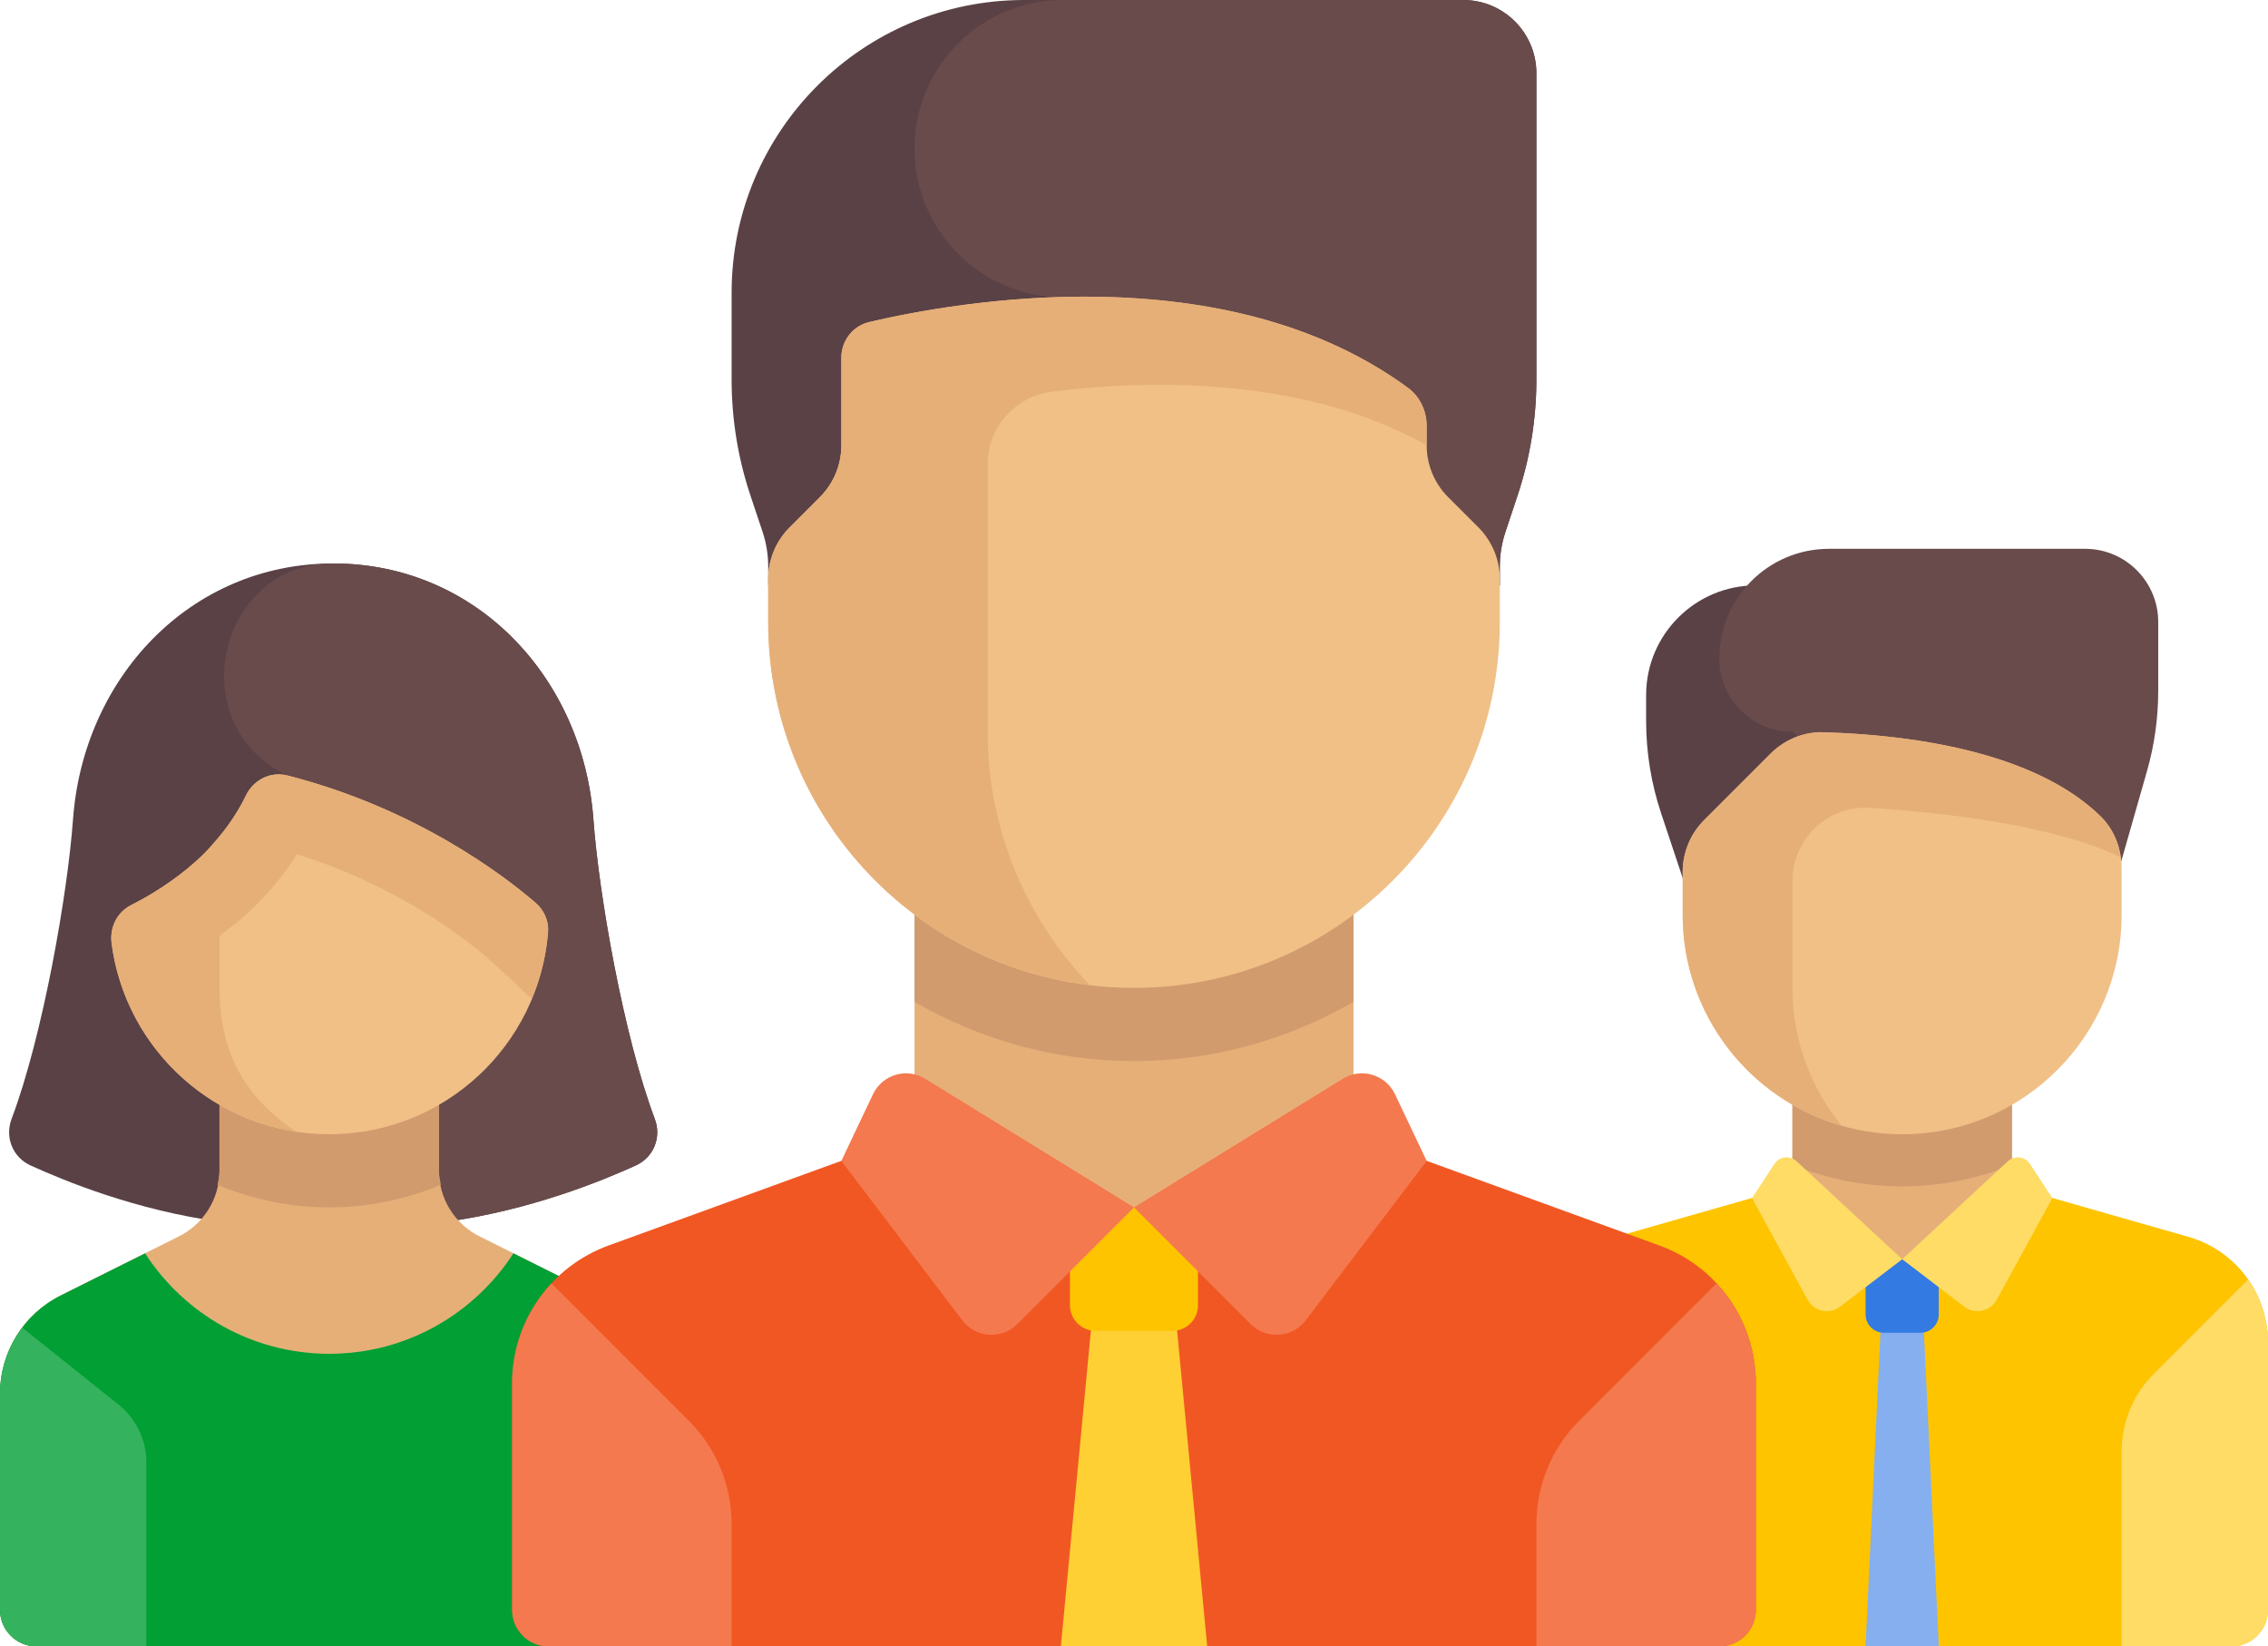
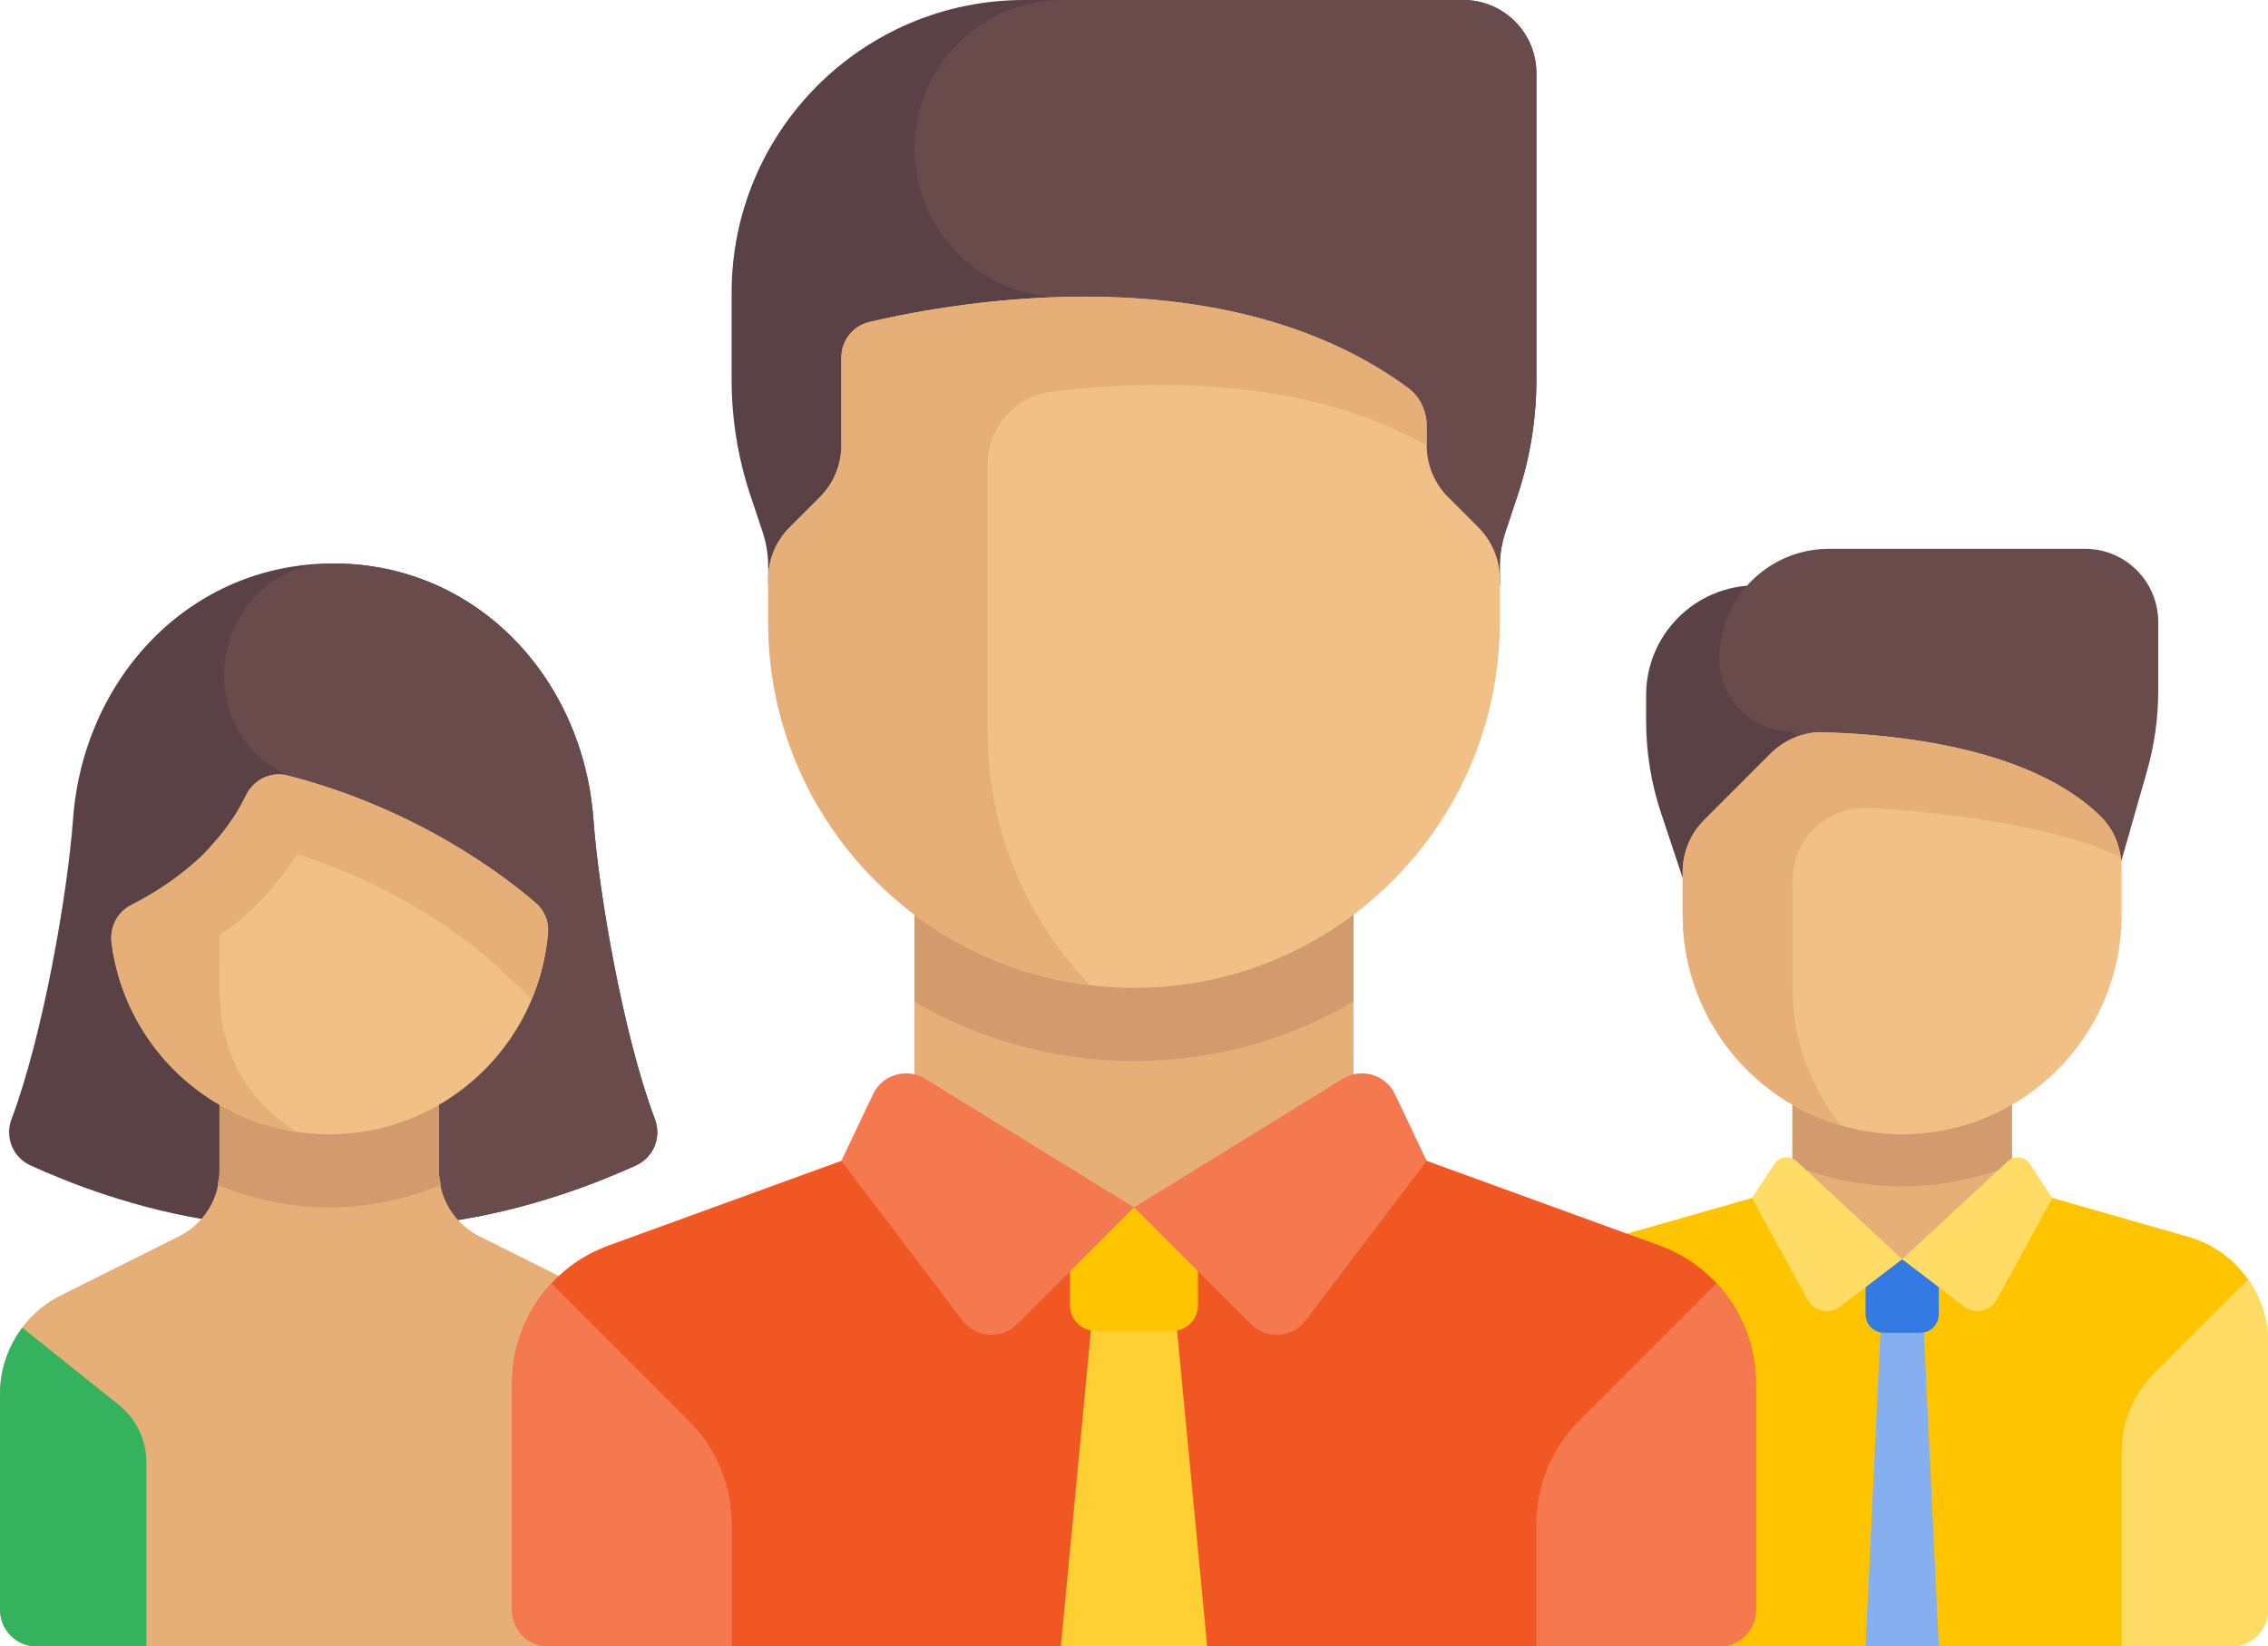
<svg xmlns="http://www.w3.org/2000/svg" version="1.1" id="Layer_1" x="0px" y="0px" width="112.126px" height="81.381px" viewBox="0 0 112.126 81.381" enable-background="new 0 0 112.126 81.381" xml:space="preserve">
  <g>
    <path fill="#5A4146" d="M81.381,34.361v1.269c0,1.555,0.251,3.1,0.743,4.574L85,48.828h5.424V28.935h-3.617   C83.811,28.935,81.381,31.365,81.381,34.361z" />
    <path fill="#694B4B" d="M106.143,38.118l-3.059,10.711L88.615,36.17c-1.997,0-3.615-1.62-3.615-3.617l0,0   c0-2.997,2.428-5.426,5.424-5.426h12.66c1.997,0,3.615,1.621,3.615,3.617v3.399C106.699,35.488,106.513,36.825,106.143,38.118z" />
    <rect x="88.614" y="54.255" fill="#E6AF78" width="10.851" height="8.004" />
    <path fill="#D29B6E" d="M88.615,57.576c1.678,0.681,3.507,1.065,5.426,1.065c1.92,0,3.748-0.384,5.426-1.065v-3.322H88.615V57.576   L88.615,57.576z" />
    <path fill="#FEC400" d="M108.191,61.134l-8.727-2.492l-5.424,3.6l-5.426-3.6l-8.725,2.492c-2.328,0.666-3.935,2.794-3.935,5.217   v13.222c0,0.999,0.81,1.808,1.81,1.808h32.552c0.999,0,1.809-0.81,1.809-1.808V66.351C112.126,63.928,110.521,61.8,108.191,61.134z   " />
    <polygon fill="#85AFEE" points="95.85,81.381 92.232,81.381 93.137,62.258 94.945,62.258  " />
    <path fill="#F0C087" d="M94.041,56.063L94.041,56.063c-5.993,0-10.852-4.858-10.852-10.851v-2.119c0-0.959,0.382-1.879,1.06-2.558   l3.278-3.278c0.695-0.695,1.646-1.095,2.628-1.064c5.78,0.183,10.897,1.421,13.693,4.154c0.685,0.668,1.042,1.604,1.042,2.561   v2.305C104.891,51.205,100.032,56.063,94.041,56.063z" />
    <path fill="#E6AF78" d="M88.615,43.542c0-2.086,1.753-3.745,3.834-3.612c3.652,0.234,9.068,0.843,12.393,2.442   c-0.109-0.763-0.436-1.482-0.993-2.025c-2.796-2.732-7.913-3.971-13.693-4.154l0,0l0,0c-0.982-0.031-1.933,0.369-2.628,1.063   l-3.278,3.279c-0.678,0.678-1.06,1.599-1.06,2.557v2.119c0,4.949,3.316,9.115,7.845,10.42c-1.507-1.86-2.419-4.221-2.419-6.804   V43.542L88.615,43.542z" />
    <path fill="#FEDC66" d="M104.891,71.74c0-1.439,0.572-2.818,1.59-3.836l4.656-4.656c0.622,0.89,0.989,1.961,0.989,3.104v13.223   c0,0.999-0.81,1.807-1.809,1.807h-5.427V71.74L104.891,71.74z" />
    <path fill="#337AE2" d="M94.945,65.875h-1.809c-0.499,0-0.904-0.405-0.904-0.905v-2.713h3.617v2.713   C95.85,65.47,95.445,65.875,94.945,65.875z" />
    <g>
      <path fill="#FEDC66" d="M94.041,62.242l-3.065,2.341c-0.526,0.403-1.292,0.242-1.61-0.341l-2.75-5.021l1.105-1.688    c0.246-0.375,0.771-0.438,1.099-0.133L94.041,62.242z" />
      <path fill="#FEDC66" d="M94.041,62.242l3.065,2.341c0.528,0.403,1.291,0.242,1.61-0.34l2.749-5.022l-1.106-1.688    c-0.246-0.375-0.768-0.438-1.096-0.134L94.041,62.242z" />
    </g>
    <path fill="#5A4146" d="M32.373,55.308c-1.547-4.095-2.771-11.134-3.035-14.799c-0.505-6.973-5.76-12.659-12.865-12.659   S4.111,33.536,3.609,40.508c-0.266,3.665-1.492,10.704-3.037,14.799c-0.34,0.903,0.053,1.897,0.941,2.301   c1.656,0.75,5.188,2.22,9.445,2.793h11.025c4.238-0.574,7.796-2.045,9.445-2.793C32.32,57.205,32.713,56.21,32.373,55.308z" />
    <path fill="#694B4B" d="M31.43,57.609c0.891-0.403,1.283-1.398,0.943-2.301c-1.547-4.094-2.771-11.134-3.035-14.798   c-0.505-6.974-5.76-12.659-12.865-12.659c-0.018,0-0.035,0-0.055,0c-5.451,0.022-7.377,7.456-2.686,10.23   c0.284,0.167,0.465,0.247,0.465,0.247l4.109,22.074h3.678C26.225,59.827,29.78,58.357,31.43,57.609z" />
    <path fill="#E6AF78" d="M29.554,64.033l-5.853-2.925c-1.226-0.614-2-1.866-2-3.236l0.002-5.426H10.851v5.426   c0,1.37-0.772,2.622-1.999,3.235l-5.854,2.926C1.161,64.952,0,66.83,0,68.885v10.688c0,0.999,0.811,1.808,1.809,1.808h28.936   c0.998,0,1.81-0.81,1.81-1.808V68.885C32.554,66.83,31.393,64.952,29.554,64.033z" />
    <path fill="#D29B6E" d="M16.277,59.68c1.947,0,3.812-0.401,5.521-1.115c-0.045-0.229-0.098-0.456-0.098-0.693l0.002-5.425H10.851   v5.426c0,0.239-0.052,0.466-0.097,0.695C12.465,59.278,14.329,59.68,16.277,59.68z" />
-     <path fill="#029F34" d="M29.554,64.033l-4.17-2.084c-1.933,2.985-5.285,4.966-9.106,4.966c-3.822,0-7.176-1.981-9.107-4.966   l-4.172,2.084C1.161,64.952,0,66.83,0,68.885v10.688c0,0.999,0.811,1.808,1.809,1.808h28.936c0.998,0,1.81-0.81,1.81-1.808V68.885   C32.554,66.83,31.393,64.952,29.554,64.033z" />
    <path fill="#F0C087" d="M16.277,56.063L16.277,56.063c-5.52,0-10.073-4.117-10.762-9.447c-0.1-0.772,0.271-1.53,0.967-1.879   c0.832-0.42,2.043-1.128,3.201-2.162c1.289-1.151,2.047-2.365,2.475-3.255c0.367-0.768,1.215-1.202,2.039-0.992   c6.367,1.625,10.701,4.938,12.274,6.29c0.424,0.363,0.666,0.898,0.623,1.454C26.656,51.662,21.98,56.063,16.277,56.063z" />
    <path fill="#E6AF78" d="M26.472,44.617c-1.573-1.353-5.907-4.666-12.274-6.29c-0.824-0.21-1.672,0.225-2.039,0.991   c-0.324,0.676-0.859,1.534-1.654,2.412c0,0.003,0,0.004,0,0.007c-0.246,0.279-0.508,0.559-0.82,0.837   c-1.158,1.034-2.369,1.742-3.201,2.162c-0.695,0.35-1.066,1.107-0.967,1.88c0.619,4.785,4.365,8.596,9.116,9.322   c-2.165-1.474-3.78-3.499-3.78-7.11V46.25c0.41-0.303,0.824-0.605,1.24-0.977c1.005-0.897,1.882-1.934,2.586-3.051   c4.871,1.521,8.174,4.052,9.425,5.128c0.345,0.301,1.194,1.085,2.188,2.019c0.43-1.03,0.712-2.136,0.804-3.297   C27.138,45.515,26.894,44.98,26.472,44.617z" />
    <path fill="#35B25D" d="M1.102,65.625C0.406,66.55,0,67.684,0,68.885v10.688c0,0.999,0.811,1.808,1.809,1.808h5.426v-9.112   c0-1.1-0.5-2.138-1.357-2.825L1.102,65.625z" />
    <path fill="#F15723" d="M82.046,61.565l-15.132-5.502L56.063,59.68l-10.851-3.617l-15.131,5.502   c-2.858,1.04-4.763,3.757-4.763,6.799v11.209c0,0.999,0.811,1.808,1.809,1.808H85c0.998,0,1.807-0.81,1.807-1.808V68.364   C86.807,65.322,84.903,62.604,82.046,61.565z" />
    <polygon fill="#FED033" points="54.168,63.297 52.446,81.381 59.682,81.381 57.958,63.297  " />
    <path fill="#FEC400" d="M57.962,65.782h-3.798c-0.699,0-1.266-0.566-1.266-1.266V59.68h6.328v4.836   C59.229,65.214,58.662,65.782,57.962,65.782z" />
    <path fill="#F4794F" d="M84.859,63.435c1.223,1.31,1.947,3.056,1.947,4.929v11.209c0,0.999-0.809,1.808-1.807,1.808h-9.044v-6.045   c0-1.918,0.763-3.758,2.119-5.116L84.859,63.435z" />
    <path fill="#5A4146" d="M75.956,18.767V3.616C75.956,1.619,74.336,0,72.34,0H50.639C42.646,0,36.17,6.479,36.17,14.468v4.299   c0,1.943,0.313,3.875,0.928,5.718l0.603,1.807c0.184,0.553,0.278,1.133,0.278,1.716v0.927h36.17v-0.927   c0-0.583,0.094-1.163,0.278-1.716l0.601-1.807C75.643,22.642,75.956,20.71,75.956,18.767z" />
    <path fill="#694B4B" d="M45.212,7.348c0,4.057,3.291,7.346,7.348,7.346h1.017l0.49,14.241h20.082v-0.927   c0-0.584,0.094-1.163,0.278-1.717l0.601-1.806c0.615-1.844,0.929-3.775,0.929-5.718V3.616C75.956,1.619,74.336,0,72.34,0H52.56   C48.503,0,45.212,3.289,45.212,7.348z" />
    <rect x="45.212" y="43.404" fill="#E6AF78" width="21.703" height="16.276" />
    <path fill="#D29B6E" d="M45.212,49.518c3.194,1.852,6.894,2.928,10.851,2.928c3.958,0,7.657-1.076,10.852-2.928v-6.114H45.212   V49.518L45.212,49.518z" />
    <g>
      <path fill="#F4794F" d="M56.063,59.68l-5.768,5.768c-0.775,0.775-2.056,0.688-2.719-0.185l-5.981-7.881l1.565-3.296    c0.461-0.973,1.664-1.329,2.582-0.764L56.063,59.68z" />
      <path fill="#F4794F" d="M56.063,59.68l5.77,5.768c0.773,0.775,2.057,0.688,2.718-0.185l5.981-7.881l-1.565-3.296    c-0.462-0.973-1.665-1.329-2.582-0.764L56.063,59.68z" />
    </g>
    <path fill="#F0C087" d="M56.063,48.829L56.063,48.829c-9.986,0-18.084-8.097-18.084-18.085v-2.119c0-0.958,0.381-1.878,1.059-2.557   l1.498-1.498c0.678-0.678,1.06-1.599,1.06-2.558v-4.336c0-0.837,0.563-1.565,1.378-1.757c4.276-1.009,17.586-3.402,26.645,3.259   c0.587,0.432,0.914,1.143,0.914,1.874v0.96c0,0.958,0.38,1.879,1.059,2.558l1.498,1.498c0.678,0.679,1.059,1.598,1.059,2.557v2.119   C74.148,40.732,66.051,48.829,56.063,48.829z" />
    <path fill="#E6AF78" d="M69.617,19.178c-6.371-4.686-14.834-4.888-20.787-4.247c-2.514,0.27-4.588,0.689-5.857,0.987   c-0.815,0.193-1.378,0.921-1.378,1.758v4.335c0,0.959-0.38,1.879-1.06,2.558l-1.498,1.498c-0.679,0.679-1.059,1.599-1.059,2.558   v2.118c0,9.248,6.945,16.86,15.898,17.941c-3.12-3.25-5.049-7.654-5.049-12.515V22.951c0-1.833,1.363-3.365,3.182-3.593   c4.34-0.544,12.289-0.871,18.521,2.654v-0.96C70.531,20.321,70.204,19.61,69.617,19.178z" />
    <path fill="#F4794F" d="M27.266,63.435c-1.221,1.31-1.947,3.056-1.947,4.929v11.209c0,0.999,0.811,1.808,1.809,1.808h9.043v-6.045   c0-1.918-0.762-3.758-2.119-5.116L27.266,63.435z" />
  </g>
</svg>